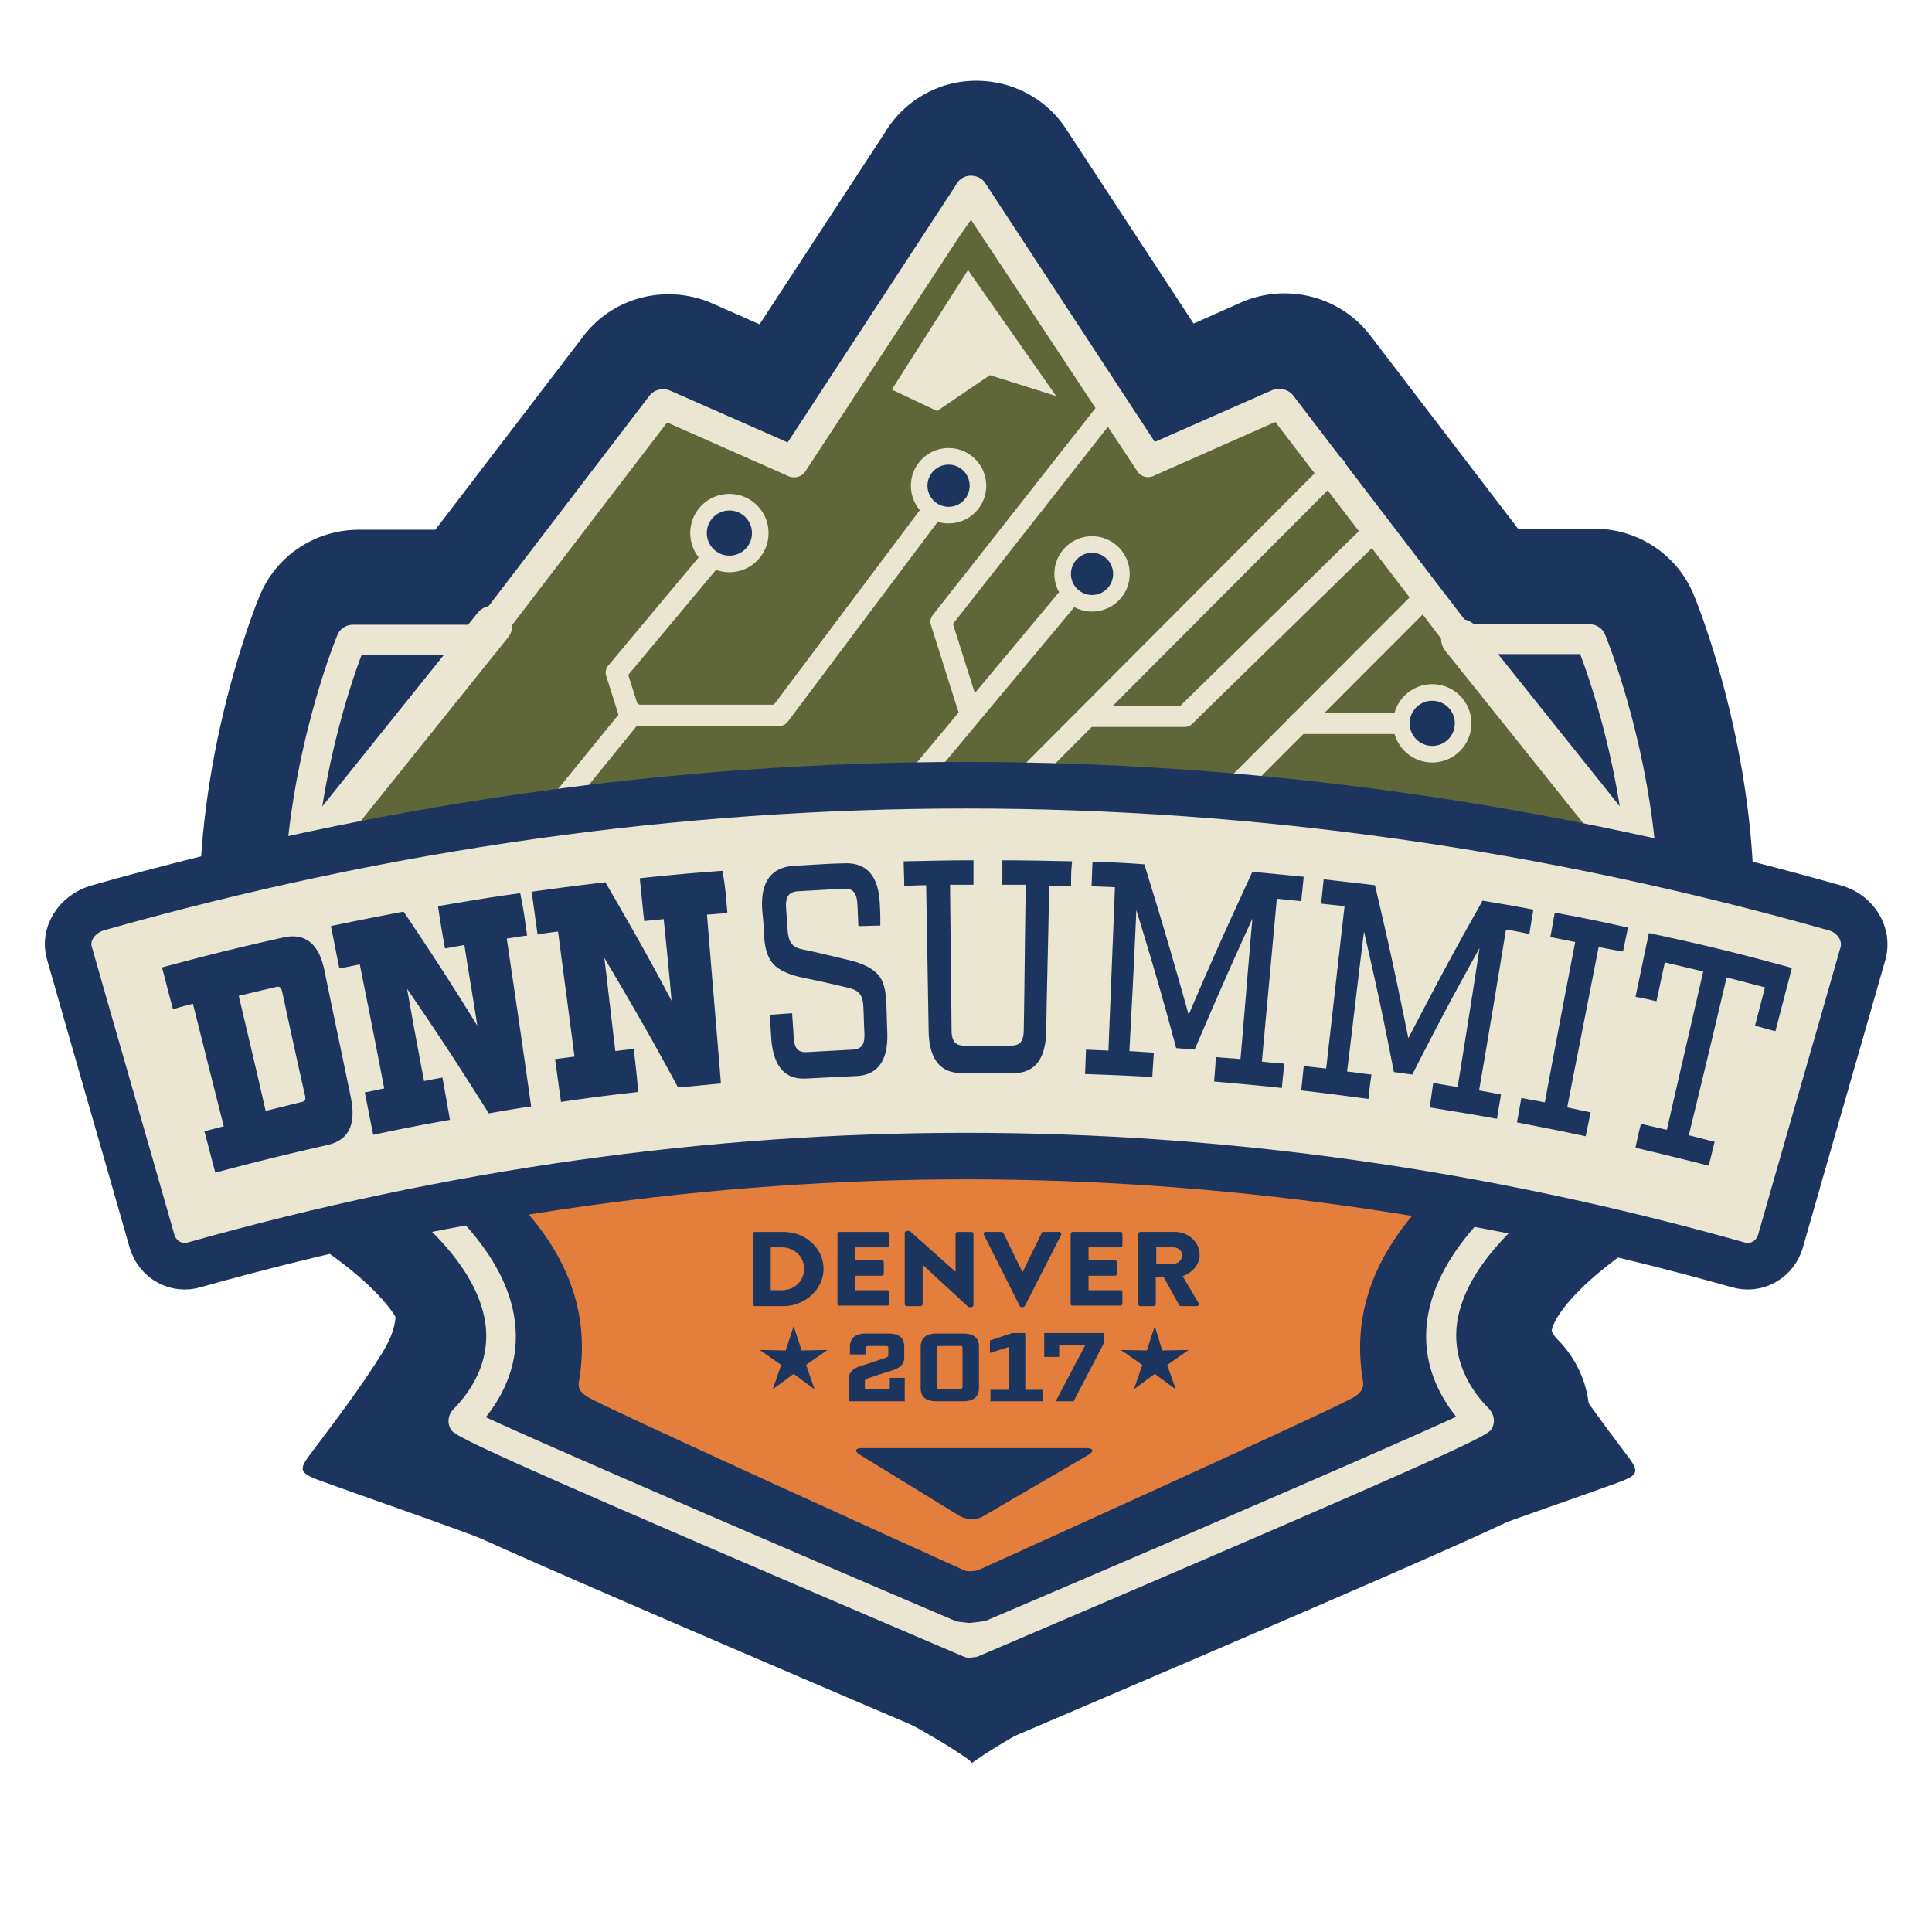
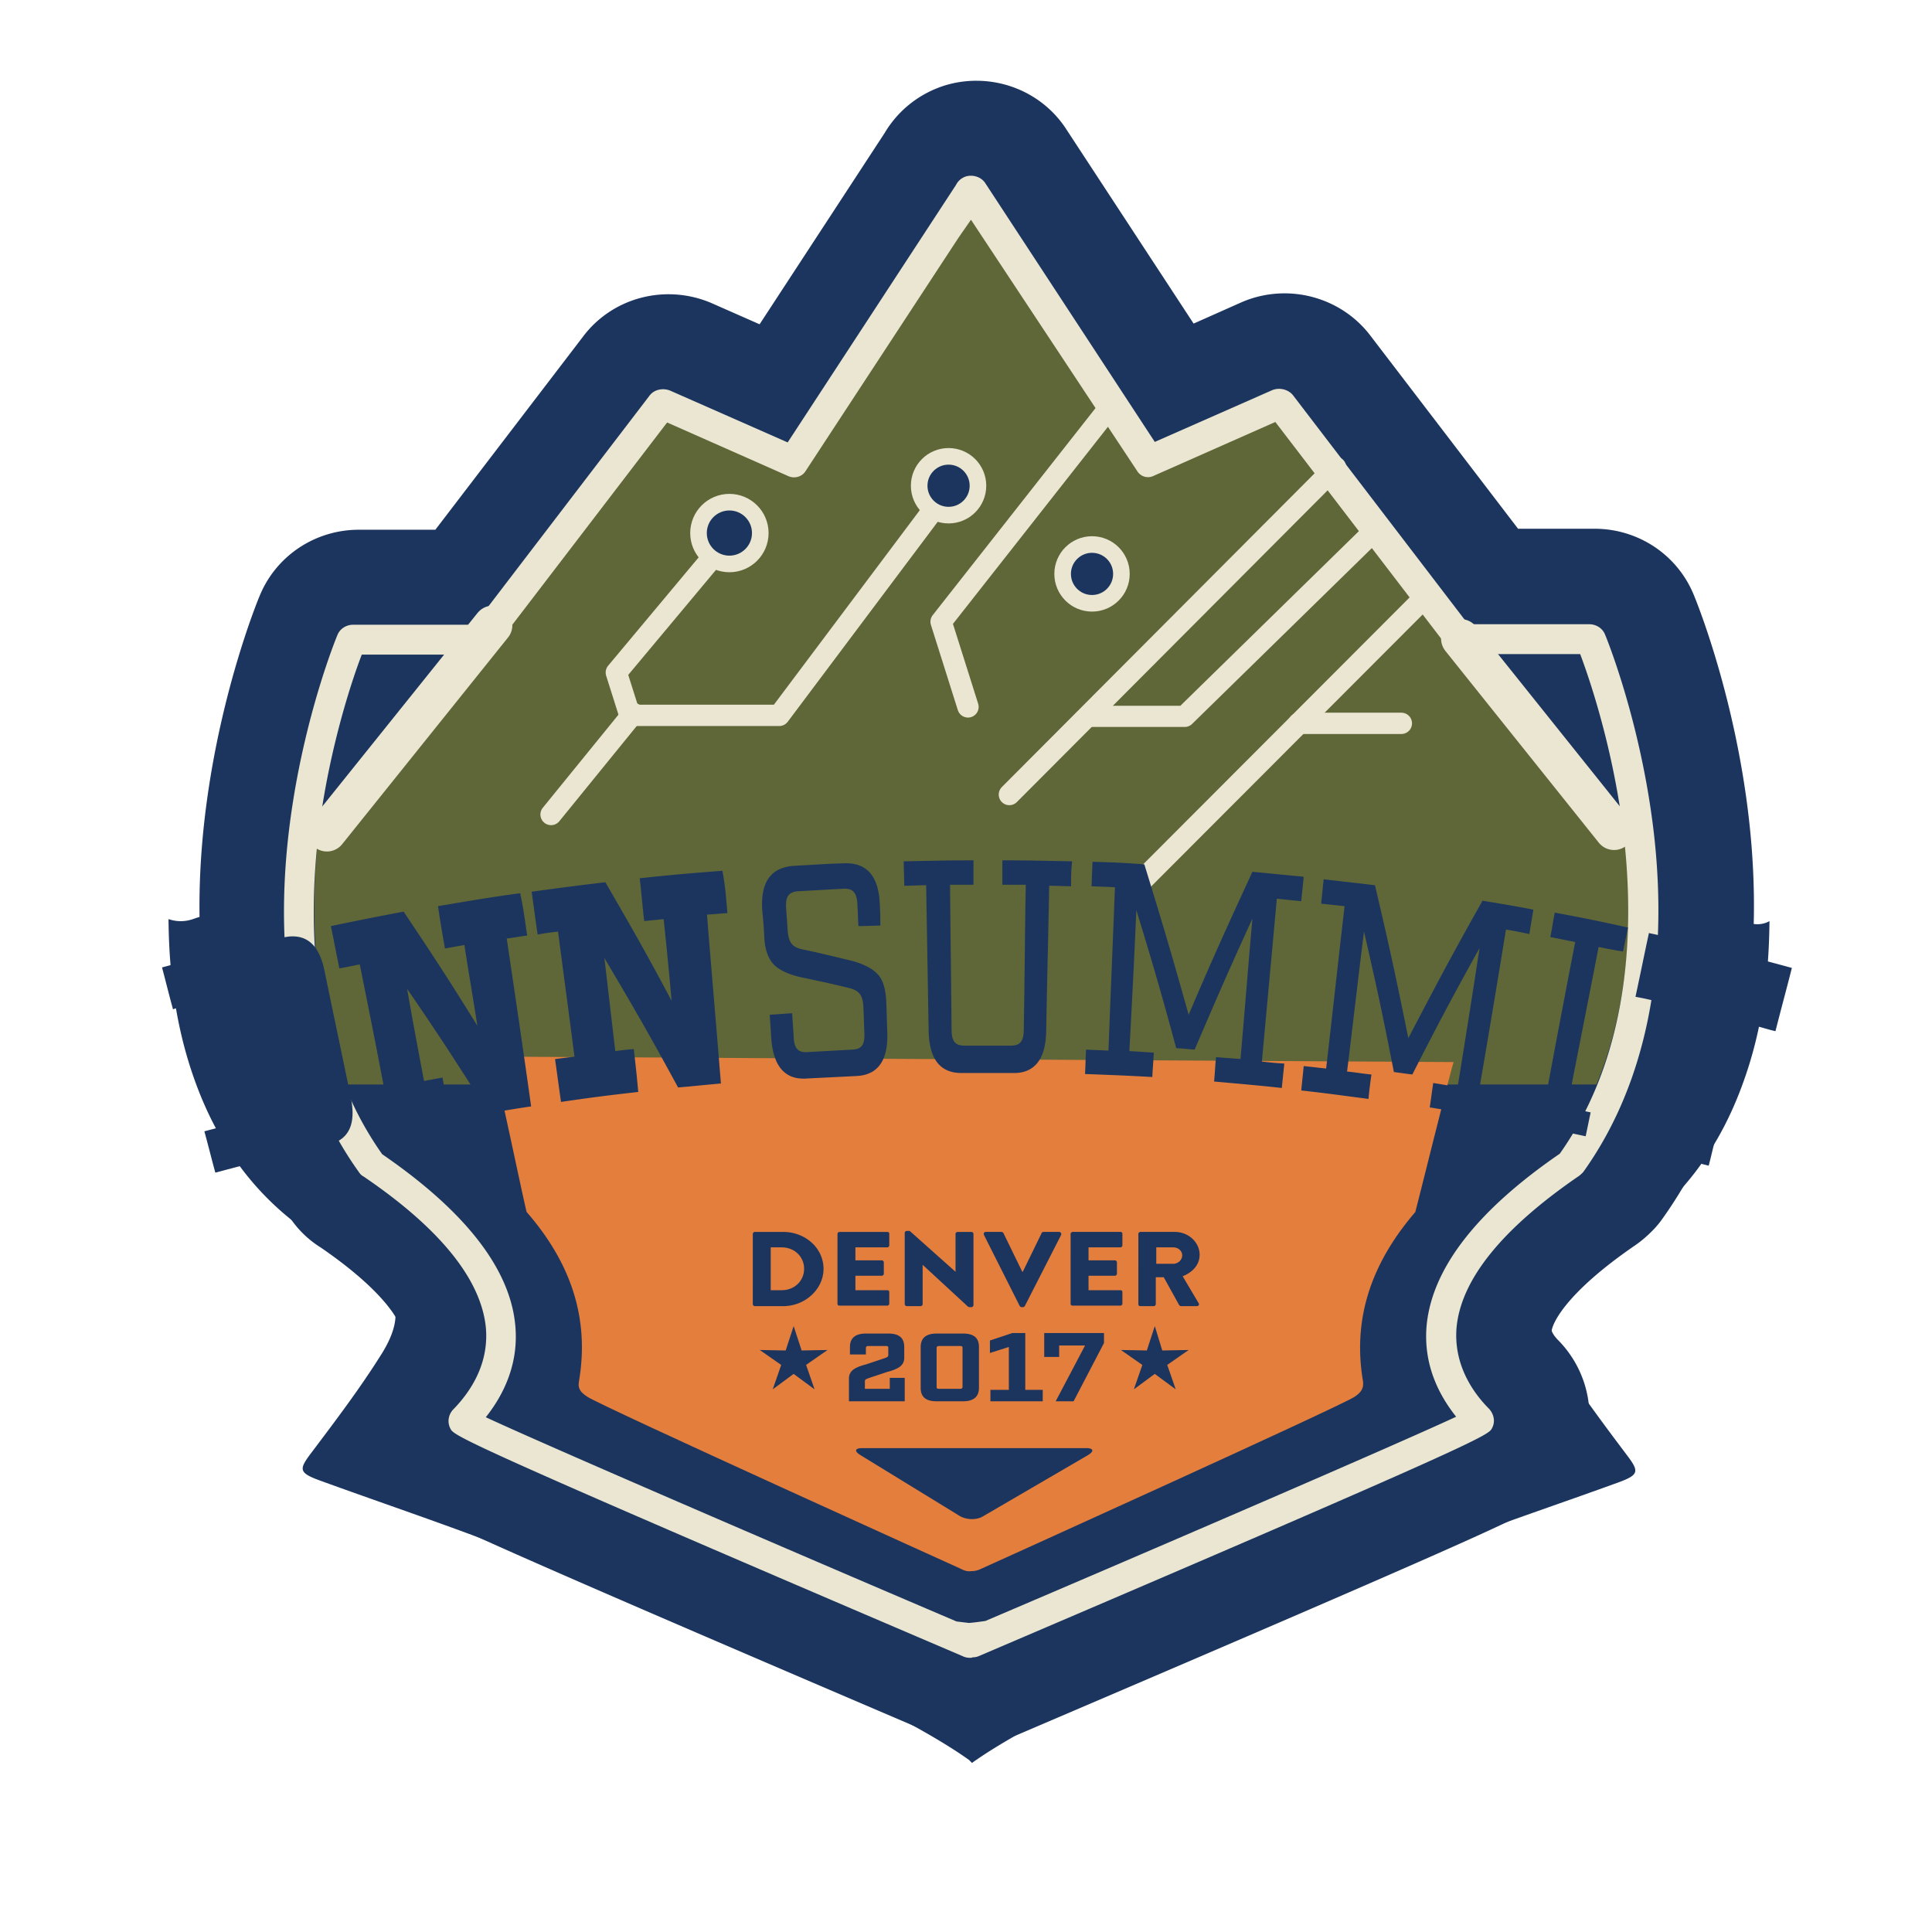
<svg xmlns="http://www.w3.org/2000/svg" height="300" viewBox="0 0 300 300" width="300">
  <g fill="none" fill-rule="evenodd" transform="translate(10 26)">
    <path d="M261.05 117.182c-3.249-1.16-6.498-1.392-9.746-1.16v.077c.077 2.708-.619 5.415-.851 8.122-.928 10.674-4.254 20.343-12.685 27.536-3.326 2.862-7.348 4.795-10.906 7.348-11.525 8.122-14.387 19.724-7.89 31.558 2.708 4.873 2.63 4.796-2.475 6.884-11.293 4.563-22.508 9.204-33.646 14.077-14 6.11-29.006 13.227-42.078 21.426-13.149-8.431-28.386-15.702-42.618-21.89-11.138-4.873-22.431-9.436-33.647-14.077-5.105-2.089-5.105-1.934-2.475-6.884 6.497-11.834 3.636-23.437-7.89-31.558-3.557-2.553-7.58-4.486-10.905-7.348-8.354-7.116-11.757-16.785-12.686-27.536-.232-2.707-1.005-5.414-.85-8.122v-.077c-3.249-.232-6.498 0-9.746 1.16a5.776 5.776 0 0 1-3.79 0c.077 8.354 1.083 16.553 3.944 24.674 3.559 10.133 9.437 18.41 18.332 24.365 2.552 1.702 5.26 3.094 7.812 4.873 5.647 3.79 6.652 7.657 3.094 13.458-3.326 5.337-7.193 10.442-10.983 15.47-1.934 2.552-2.011 3.094 1.083 4.254 9.127 3.326 18.331 6.42 27.458 9.9 6.11 2.321 12.144 4.796 18.177 7.349 23.359 8.895 45.867 19.414 55.381 26.22l.464.465c9.514-6.807 31.558-16.94 54.917-26.376 6.033-2.552 12.067-5.027 18.177-7.348 9.05-3.48 18.332-6.574 27.459-9.9 3.094-1.16 3.016-1.702 1.083-4.255-3.79-5.027-7.58-10.132-10.984-15.47-3.635-5.8-2.552-9.668 3.094-13.458 2.553-1.701 5.26-3.171 7.812-4.873 8.895-5.956 14.774-14.232 18.332-24.364 2.862-8.045 3.867-16.243 3.944-24.674-1.082.618-2.32.618-3.712.154z" fill="#1c355e" fill-rule="nonzero" />
    <path d="M247.436 100.707c-2.165-16.475-7.27-28.85-7.348-29.005-.386-1.006-1.392-1.625-2.475-1.625h-18.795l-27.15-35.502c-.696-.929-2.088-1.315-3.248-.851l-18.254 8.121-26.299-40.143C143.25.696 141.934.309 140.851.619c-.696.232-1.238.696-1.547 1.315L113.16 41.923l-18.254-8.045c-1.16-.464-2.552-.154-3.249.851L64.508 70.232H45.713c-1.083 0-2.089.619-2.475 1.624-.078.155-5.183 12.53-7.348 29.006-2.012 15.237-1.78 37.05 10.75 54.453.156.232.388.464.697.619 11.834 8.044 18.177 15.933 18.95 23.359.542 5.724-2.397 10.055-5.027 12.762-.774.774-1.006 2.011-.464 3.017.541 1.083.85 1.701 79.59 35.348.31.155.697.232 1.084.232.154 0 .309 0 .386-.077a2.47 2.47 0 0 0 1.083-.232c78.74-33.647 79.05-34.266 79.591-35.349.542-1.005.31-2.165-.464-3.016-2.63-2.63-5.569-7.039-5.027-12.763.773-7.425 7.116-15.237 18.95-23.359.232-.154.464-.386.696-.618 12.53-17.481 12.763-39.293 10.751-54.53zm-14.386 51.514c-12.84 8.818-19.724 17.713-20.652 26.453-.619 6.188 1.856 10.983 4.563 14.387-9.127 4.254-46.254 20.265-73.094 31.712 0 0-1.547.233-2.552.31-.696-.077-1.934-.232-1.934-.232-26.84-11.448-63.967-27.459-73.094-31.713 2.707-3.403 5.183-8.276 4.564-14.387-.851-8.74-7.812-17.635-20.652-26.453-11.448-16.165-11.602-36.585-9.746-50.972 1.702-12.84 5.26-23.204 6.575-26.608h18.718a2.18 2.18 0 0 0 1.624-.773l26.995-35.271 18.873 8.354c.928.386 2.01.077 2.552-.697l23.823-36.353 1.934-2.785 25.834 39.061a1.96 1.96 0 0 0 2.553.696l18.873-8.353 26.994 35.27a2.177 2.177 0 0 0 1.624.774h18.719c1.315 3.48 4.873 13.768 6.574 26.608 1.934 14.386 1.78 34.806-9.668 50.972z" fill="#1c355e" fill-rule="nonzero" stroke="#1c355e" stroke-linecap="round" stroke-linejoin="round" stroke-width="27.95" />
    <path d="M235.37 75.105h-18.795c-.62 0-1.238-.31-1.625-.774l-26.994-35.27-18.873 8.353c-.928.387-2.011.078-2.553-.696l-25.834-39.06-1.934 2.784-23.823 36.354a1.96 1.96 0 0 1-2.552.696L93.59 39.06 66.597 74.33a2.177 2.177 0 0 1-1.625.774H46.254c-1.315 3.48-4.873 13.768-6.574 26.608-1.857 14.31-1.702 34.806 9.745 50.972 12.84 8.818 19.724 17.713 20.652 26.453.62 6.188-1.856 10.984-4.563 14.387 9.127 4.254 46.254 20.265 73.094 31.713 0 0 1.237.154 1.933.232.929 0 2.553-.31 2.553-.31 26.84-11.447 63.967-27.458 73.094-31.712-2.707-3.404-5.182-8.277-4.564-14.387.851-8.74 7.812-17.636 20.652-26.453 11.448-16.166 11.602-36.586 9.746-50.973-1.779-12.762-5.337-23.05-6.652-26.53z" fill="#5f6638" fill-rule="nonzero" />
    <path d="M239.779 102.409c-.773 0-21.348-30.011-21.348-30.011l19.414-.696 6.265 33.027zm-198.785-1.47c.774 0 21.503-26.608 21.503-26.608l-19.414-.618-6.265 27.613zm.387 41.536c1.547 3.868 3.48 7.58 6.033 11.138 12.995 8.818 20.034 17.713 20.962 26.453.618 6.188-1.857 10.984-4.641 14.387 9.282 4.254 46.95 20.265 74.177 31.713 0 0 1.237.154 1.933.232.928 0 2.553-.31 2.553-.31 27.226-11.447 64.895-27.458 74.177-31.712-2.785-3.404-5.26-8.277-4.641-14.387.928-8.74 7.967-17.635 20.961-26.453 2.553-3.558 4.486-7.27 6.033-11.138H41.381z" fill="#1c355e" fill-rule="nonzero" />
-     <path d="M140.309 15.934L154 35.503l-10.287-3.249-8.199 5.569-7.039-3.326" fill="#eae6d1" fill-rule="nonzero" />
    <path d="M246.586 101.558c-2.166-16.475-7.271-28.85-7.348-29.006-.387-1.005-1.393-1.624-2.476-1.624h-18.795l-27.15-35.503c-.695-.928-2.088-1.315-3.248-.85l-18.254 8.044-26.298-40.144c-.62-1.005-1.934-1.392-3.017-1.083-.696.232-1.238.696-1.547 1.315l-26.144 39.99-18.254-8.045c-1.16-.464-2.552-.155-3.248.85l-27.15 35.504H44.862c-1.083 0-2.089.618-2.475 1.624-.078.155-5.183 12.53-7.348 29.005-2.011 15.238-1.78 37.05 10.751 54.453.155.232.387.464.696.62 11.834 8.043 18.177 15.933 18.95 23.358.542 5.724-2.397 10.056-5.027 12.763-.774.773-1.006 2.01-.464 3.016.541 1.083.85 1.702 79.59 35.348.31.155.697.232 1.084.232.154 0 .31 0 .387-.077a2.47 2.47 0 0 0 1.082-.232c78.74-33.646 79.05-34.265 79.592-35.348.541-1.006.309-2.166-.465-3.017-2.63-2.63-5.569-7.038-5.027-12.762.773-7.425 7.116-15.238 18.95-23.36.232-.154.464-.386.696-.618 12.453-17.403 12.763-39.215 10.752-54.453zm-14.387 51.591c-12.84 8.818-19.724 17.713-20.652 26.453-.619 6.188 1.856 10.984 4.563 14.387-9.127 4.254-46.254 20.265-73.093 31.713 0 0-1.547.232-2.553.309-.696-.077-1.934-.232-1.934-.232-26.84-11.448-63.966-27.459-73.094-31.713 2.708-3.403 5.183-8.276 4.564-14.386-.85-8.74-7.812-17.636-20.652-26.453-11.447-16.166-11.602-36.586-9.746-50.973 1.702-12.84 5.26-23.204 6.575-26.608h18.795c.62 0 1.238-.309 1.625-.773l26.994-35.27 18.873 8.353c.928.387 2.011.077 2.553-.696l23.823-36.354 1.933-2.784 25.835 39.06a1.96 1.96 0 0 0 2.552.696l18.873-8.353 26.995 35.27a2.177 2.177 0 0 0 1.624.774h18.718c1.315 3.48 4.873 13.768 6.575 26.608 1.856 14.31 1.701 34.806-9.746 50.972z" fill="#eae6d1" fill-rule="nonzero" />
    <g stroke="#eae6d1" stroke-linecap="round" stroke-linejoin="round">
      <path d="M216.807 73.171l23.823 29.78M66.52 71.082l-25.758 32.1" stroke-width="6.077" />
-       <path d="M126.696 101.79l28.851-34.575" stroke-width="3.311" />
      <circle cx="159.569" cy="63.116" fill="#1c355e" fill-rule="nonzero" r="4.564" stroke-width="2.577" />
      <path d="M87.635 84.541l-1.933-6.11 14.541-17.403" stroke-width="3.311" />
      <circle cx="103.26" cy="56.773" fill="#1c355e" fill-rule="nonzero" r="4.796" stroke-width="2.577" />
      <path d="M140.309 83.768l-4.176-13.227 26.762-34.033M88.331 85.083h22.663l23.669-31.558m72.939 32.795H191.67" stroke-width="3.311" />
      <path d="M146.73 97.381l50.662-50.817" stroke-width="3.297" />
      <path d="M165.215 112.85l45.404-45.48m-135.05 33.105l12.762-15.702" stroke-width="3.311" />
      <path d="M159.182 85.238h14.774l28.464-27.846" stroke-width="3.292" />
      <circle cx="137.293" cy="49.425" fill="#1c355e" fill-rule="nonzero" r="4.564" stroke-width="2.577" />
    </g>
    <path d="M215.724 138.917l-149.282-.85c.232.231 5.182 23.9 5.337 24.132 6.73 7.735 9.823 16.32 8.122 26.298-.232 1.238.386 1.78 1.314 2.398 2.166 1.47 57.934 26.685 57.934 26.685.542.31 1.083.464 1.624.387.542 0 1.006-.077 1.625-.387 0 0 55.768-25.215 57.933-26.685.929-.619 1.47-1.238 1.315-2.398-1.701-9.978 1.47-18.563 8.122-26.298.077-.155 5.724-22.972 5.956-23.282z" fill="#e47e3d" fill-rule="nonzero" />
    <path d="M106.895 165.602c0-.155.154-.31.31-.31h4.408c3.48 0 6.265 2.553 6.265 5.724s-2.862 5.801-6.265 5.801h-4.409a.333.333 0 0 1-.31-.31zm4.486 8.74c2.01 0 3.48-1.47 3.48-3.326s-1.47-3.326-3.48-3.326h-1.702v6.652zm8.663-8.74c0-.155.155-.31.31-.31h7.425c.232 0 .31.155.31.31v1.779c0 .155-.156.31-.31.31h-4.95v2.01h4.099c.155 0 .31.155.31.31v1.779c0 .154-.155.31-.31.31h-4.1v2.242h4.95c.233 0 .31.155.31.31v1.779c0 .154-.155.309-.31.309h-7.425c-.232 0-.31-.155-.31-.31zm10.442-.155c0-.155.155-.31.31-.31h.463l7.116 6.343v-5.878c0-.155.155-.31.31-.31h2.165c.155 0 .31.155.31.31v11.06c0 .155-.155.31-.31.31h-.309c-.077 0-.232-.077-.232-.077l-7.039-6.498v6.11c0 .156-.154.31-.309.31h-2.166a.333.333 0 0 1-.31-.31zm12.298.31c-.077-.233 0-.465.31-.465h2.397c.155 0 .232.078.31.155l2.939 6.033h.077l2.94-6.033c0-.077.154-.155.309-.155h2.398c.232 0 .386.232.31.465l-5.647 11.06c-.078.078-.155.155-.31.155h-.154c-.155 0-.232-.077-.31-.155zm13.459-.155c0-.155.154-.31.31-.31h7.425c.232 0 .309.155.309.31v1.779c0 .155-.155.31-.31.31h-4.95v2.01h4.1c.154 0 .31.155.31.31v1.779c0 .154-.156.31-.31.31h-4.1v2.242h4.95c.233 0 .31.155.31.31v1.779c0 .154-.155.309-.31.309h-7.425c-.232 0-.31-.155-.31-.31zm10.52 0c0-.155.154-.31.308-.31h5.338c2.165 0 3.867 1.625 3.867 3.558 0 1.547-1.083 2.708-2.63 3.326l2.475 4.177c.155.232 0 .464-.31.464h-2.397c-.155 0-.232-.077-.31-.154l-2.397-4.332h-1.238v4.177c0 .155-.154.31-.31.31h-2.088c-.232 0-.309-.155-.309-.31zm5.413 4.64c.774 0 1.393-.618 1.393-1.314s-.62-1.238-1.393-1.238h-2.63v2.553zm-41.535 21.35h-8.817v-3.558c0-.542.232-1.006.619-1.315.386-.31 1.082-.619 2.01-.851l2.785-.928c.619-.232.696-.232.696-.619v-1.006c0-.232-.077-.309-.387-.309h-2.707c-.232 0-.386.077-.386.31v1.005h-2.476v-1.16c0-1.393.851-2.089 2.476-2.089h3.48c1.702 0 2.475.696 2.475 2.089v1.701c0 .542-.232 1.006-.618 1.315-.387.31-1.083.62-2.011.851l-2.785.928c-.619.232-.696.232-.696.62v1.082h3.867v-1.702h2.32v3.636zm4.796 0c-1.702 0-2.475-.696-2.475-2.089v-6.342c0-1.393.85-2.089 2.475-2.089h4.1c1.701 0 2.475.696 2.475 2.089v6.342c0 1.393-.851 2.089-2.476 2.089zm0-2.243c0 .232.077.309.387.309h3.248c.232 0 .387-.077.387-.31v-6.033c0-.232-.077-.309-.387-.309h-3.248c-.232 0-.387.077-.387.31zm16.475.464v1.779h-8.121v-1.779h2.861v-6.652l-2.939.928v-1.934l3.481-1.16h2.011v8.818zm9.514-8.818v1.547l-4.718 9.05h-2.785l4.564-8.663h-4.022v1.779h-2.321v-3.713zm-48.188-1.083l1.237 3.79 4.022-.077-3.326 2.32 1.315 3.79-3.248-2.397-3.249 2.397 1.315-3.79-3.326-2.32 4.022.077zm56.077 0l1.16 3.79 4.1-.077-3.326 2.32 1.315 3.79-3.249-2.397-3.249 2.397 1.315-3.79-3.326-2.32 4.023.077zm-45.713 20.033c-1.005-.619-.85-1.083.31-1.083h34.729c1.16 0 1.315.464.31 1.083l-16.321 9.514c-1.006.618-2.63.541-3.636-.078z" fill="#1c355e" fill-rule="nonzero" />
-     <circle cx="212.398" cy="86.32" r="4.796" fill="#1c355e" fill-rule="nonzero" stroke="#eae6d1" stroke-linecap="round" stroke-linejoin="round" stroke-width="2.577" />
-     <path d="M259.89 170.398c-79.824-22.508-159.879-22.508-239.702 0-2.785.85-5.724-.774-6.575-3.636-4.254-14.928-8.585-29.856-12.84-44.784-.85-2.862 1.083-5.956 4.255-6.961 89.723-25.448 180.298-25.448 270.022 0 3.171.928 5.027 4.099 4.254 6.96-4.254 14.93-8.586 29.857-12.84 44.785-.85 2.862-3.79 4.487-6.574 3.636z" fill="#eae6d1" fill-rule="nonzero" stroke="#1c355e" stroke-linecap="round" stroke-linejoin="round" stroke-width="7.23" />
    <path d="M21.735 149.669c1.16-.31 1.779-.465 3.016-.774-1.933-7.58-2.861-11.37-4.795-19.028-1.238.31-1.857.464-3.094.851-.696-2.552-1.006-3.867-1.702-6.497 7.503-2.011 11.216-2.94 18.796-4.64 3.403-.774 5.569.927 6.42 5.104 1.624 7.89 2.475 11.834 4.1 19.724.85 4.177-.31 6.574-3.482 7.348-7.038 1.624-10.596 2.475-17.558 4.331-.696-2.552-1.005-3.867-1.701-6.42zm9.514-3.172c2.243-.541 3.403-.85 5.646-1.392.464-.077.619-.387.464-1.006-1.47-6.497-2.166-9.745-3.558-16.165-.155-.62-.387-.774-.85-.696-2.321.541-3.559.85-5.88 1.392 1.702 7.193 2.553 10.751 4.178 17.867zm40.607-27.226c-1.237.154-1.933.31-3.17.464 1.546 10.442 2.32 15.624 3.79 26.066-2.63.387-3.946.619-6.575 1.083-4.95-7.812-7.426-11.68-12.686-19.337 1.006 5.724 1.547 8.586 2.63 14.31 1.16-.233 1.702-.31 2.862-.542l1.16 6.575c-4.795.85-7.116 1.314-11.911 2.32-.542-2.63-.774-3.945-1.315-6.575 1.237-.232 1.779-.386 3.016-.618-1.47-7.735-2.243-11.525-3.79-19.26-1.237.232-1.856.387-3.17.619-.542-2.63-.774-3.945-1.316-6.575a582.442 582.442 0 0 1 11.293-2.243c4.718 7.039 7.039 10.597 11.448 17.713-.774-5.028-1.238-7.503-2.012-12.53-1.237.231-1.779.309-3.016.54-.464-2.63-.696-3.944-1.083-6.574 5.105-.85 7.658-1.315 12.762-2.01.542 2.552.697 3.944 1.083 6.574zm31.094-3.48c-1.237.076-1.933.154-3.171.231.85 10.52 1.315 15.702 2.166 26.221-2.63.232-3.945.387-6.652.619-4.409-8.122-6.73-12.144-11.448-20.11.696 5.8 1.006 8.662 1.702 14.463 1.16-.154 1.702-.232 2.862-.309.31 2.63.464 4.022.696 6.652-4.796.541-7.193.85-11.989 1.547-.387-2.63-.541-3.945-.928-6.652 1.237-.155 1.856-.232 3.016-.387-1.005-7.812-1.547-11.68-2.552-19.414-1.238.155-1.934.232-3.171.464-.387-2.63-.542-3.945-.929-6.652 4.564-.619 6.884-.928 11.448-1.47 4.254 7.349 6.343 10.984 10.287 18.41a703.39 703.39 0 0 0-1.237-12.686c-1.238.155-1.78.155-3.017.31-.31-2.63-.387-4.022-.696-6.652 5.105-.542 7.735-.774 12.84-1.16.464 2.552.541 3.867.773 6.574zm20.343 2.01c-.078-1.315-.078-2.01-.155-3.326-.077-1.856-.696-2.552-2.166-2.475l-6.96.387c-1.548.077-2.09.85-1.935 2.707.078 1.392.155 2.088.232 3.403.155 1.934.774 2.63 2.398 2.94 2.94.618 4.409 1.005 7.348 1.701 1.78.464 3.172 1.083 4.1 2.011.928.851 1.392 2.398 1.47 4.564.077 1.779.077 2.707.154 4.563.155 4.41-1.47 6.652-4.796 6.807l-7.734.387c-3.326.232-5.183-1.857-5.492-6.266-.077-1.47-.155-2.165-.232-3.635 1.392-.077 2.088-.155 3.48-.232.078 1.47.155 2.166.233 3.635.077 1.857.696 2.476 2.088 2.398 2.784-.155 4.254-.232 7.039-.387 1.47-.077 1.933-.773 1.856-2.63-.077-1.546-.077-2.397-.155-3.944-.077-1.934-.696-2.63-2.32-3.017-2.862-.696-4.332-1.005-7.27-1.624-1.78-.387-3.25-1.006-4.178-1.856-.928-.851-1.547-2.398-1.624-4.487-.077-1.624-.155-2.397-.31-4.022-.309-4.409 1.316-6.729 4.95-6.961 3.095-.155 4.642-.31 7.736-.387 3.558-.154 5.414 2.011 5.569 6.42.077 1.315.077 1.934.077 3.249-1.237 0-2.01.077-3.403.077zm33.027-6.188c-1.392 0-2.01-.077-3.403-.077-.155 9.05-.31 13.536-.464 22.586-.077 4.408-1.856 6.574-5.182 6.497h-7.967c-3.326 0-5.028-2.166-5.105-6.575l-.387-22.585c-1.392 0-2.01.077-3.403.077 0-1.547-.078-2.32-.078-3.79 4.332-.077 6.498-.155 10.83-.155v3.79h-3.636c.077 8.973.155 13.459.232 22.431 0 1.857.541 2.553 2.011 2.553h7.193c1.47 0 2.011-.696 2.011-2.553.155-8.972.155-13.458.31-22.43h-3.636v-3.79c4.332 0 6.498.077 10.83.154-.156 1.547-.156 2.32-.156 3.867zm31.945 1.934c-.928 10.133-1.392 15.16-2.32 25.293 1.392.154 2.088.232 3.48.31-.154 1.546-.232 2.242-.386 3.79-4.254-.465-6.343-.62-10.52-1.006.155-1.547.155-2.32.31-3.79 1.547.154 2.243.154 3.79.309.773-8.74 1.083-13.072 1.856-21.812-3.713 8.121-5.492 12.22-8.972 20.342-1.16-.077-1.702-.154-2.862-.232-2.32-8.585-3.558-12.84-6.188-21.425-.387 8.74-.619 13.15-1.083 21.89 1.547.077 2.243.154 3.79.232-.077 1.546-.154 2.32-.232 3.79-4.177-.232-6.265-.31-10.442-.465.078-1.546.078-2.32.155-3.79 1.392.078 2.088.078 3.48.155.387-10.132.62-15.237 1.006-25.37-1.47-.077-2.166-.077-3.635-.155.077-1.547.077-2.32.154-3.79 3.249.078 4.796.155 8.045.387 2.861 9.282 4.254 14 6.884 23.36 3.79-8.896 5.8-13.305 9.9-22.2 3.171.31 4.796.464 7.967.774-.155 1.547-.232 2.243-.387 3.79-1.624-.155-2.32-.232-3.79-.387zm35.58 4.796a2803.456 2803.456 0 0 1-4.176 24.983c1.392.232 2.088.387 3.403.619-.232 1.47-.387 2.243-.619 3.79-4.177-.774-6.265-1.083-10.442-1.78.232-1.546.31-2.242.541-3.79 1.47.233 2.244.387 3.79.62 1.393-8.663 2.089-12.995 3.404-21.58-4.332 7.812-6.42 11.756-10.442 19.646-1.16-.155-1.702-.232-2.862-.387-1.702-8.74-2.63-13.072-4.64-21.812-1.084 8.663-1.548 12.994-2.63 21.735 1.546.154 2.242.31 3.79.464a63.316 63.316 0 0 0-.465 3.79c-4.177-.542-6.265-.85-10.442-1.315.155-1.547.232-2.243.387-3.79l3.48.387c1.16-10.056 1.702-15.16 2.863-25.216-1.47-.155-2.166-.232-3.636-.387.155-1.547.232-2.243.387-3.79 3.171.387 4.795.542 7.967.929 2.243 9.513 3.248 14.232 5.182 23.745 4.486-8.585 6.73-12.84 11.525-21.348 3.171.542 4.718.774 7.89 1.393-.233 1.47-.387 2.243-.62 3.79-1.469-.31-2.165-.464-3.635-.696zm14.387 2.707c-1.934 9.978-2.94 14.928-4.873 24.906 1.47.31 2.166.464 3.635.773-.309 1.47-.464 2.243-.773 3.713-4.254-.928-6.42-1.315-10.674-2.166.31-1.47.387-2.243.696-3.79 1.47.31 2.166.387 3.635.696a2818.465 2818.465 0 0 1 4.719-24.906l-3.868-.773c.31-1.47.387-2.243.696-3.79 4.564.85 6.884 1.315 11.37 2.32-.309 1.47-.464 2.243-.773 3.713-1.47-.232-2.243-.387-3.79-.696zm30.011 3.248c-1.005 3.945-1.547 5.879-2.552 9.824-1.315-.31-1.934-.542-3.172-.851.62-2.398.929-3.558 1.547-5.956-2.397-.619-3.558-.928-5.956-1.547a2802.62 2802.62 0 0 1-5.878 24.52c1.624.386 2.398.618 4.022 1.005-.387 1.47-.541 2.243-.928 3.713a608.018 608.018 0 0 0-11.37-2.785c.31-1.47.464-2.243.85-3.713 1.625.387 2.398.542 4.023.928 2.243-9.823 3.403-14.773 5.646-24.596-2.398-.542-3.558-.851-5.956-1.392-.541 2.397-.773 3.635-1.315 6.033-1.314-.31-1.933-.464-3.248-.696.85-3.945 1.237-5.956 2.088-9.901 8.973 1.934 13.381 3.017 22.2 5.414z" fill="#1c355e" fill-rule="nonzero" />
  </g>
</svg>